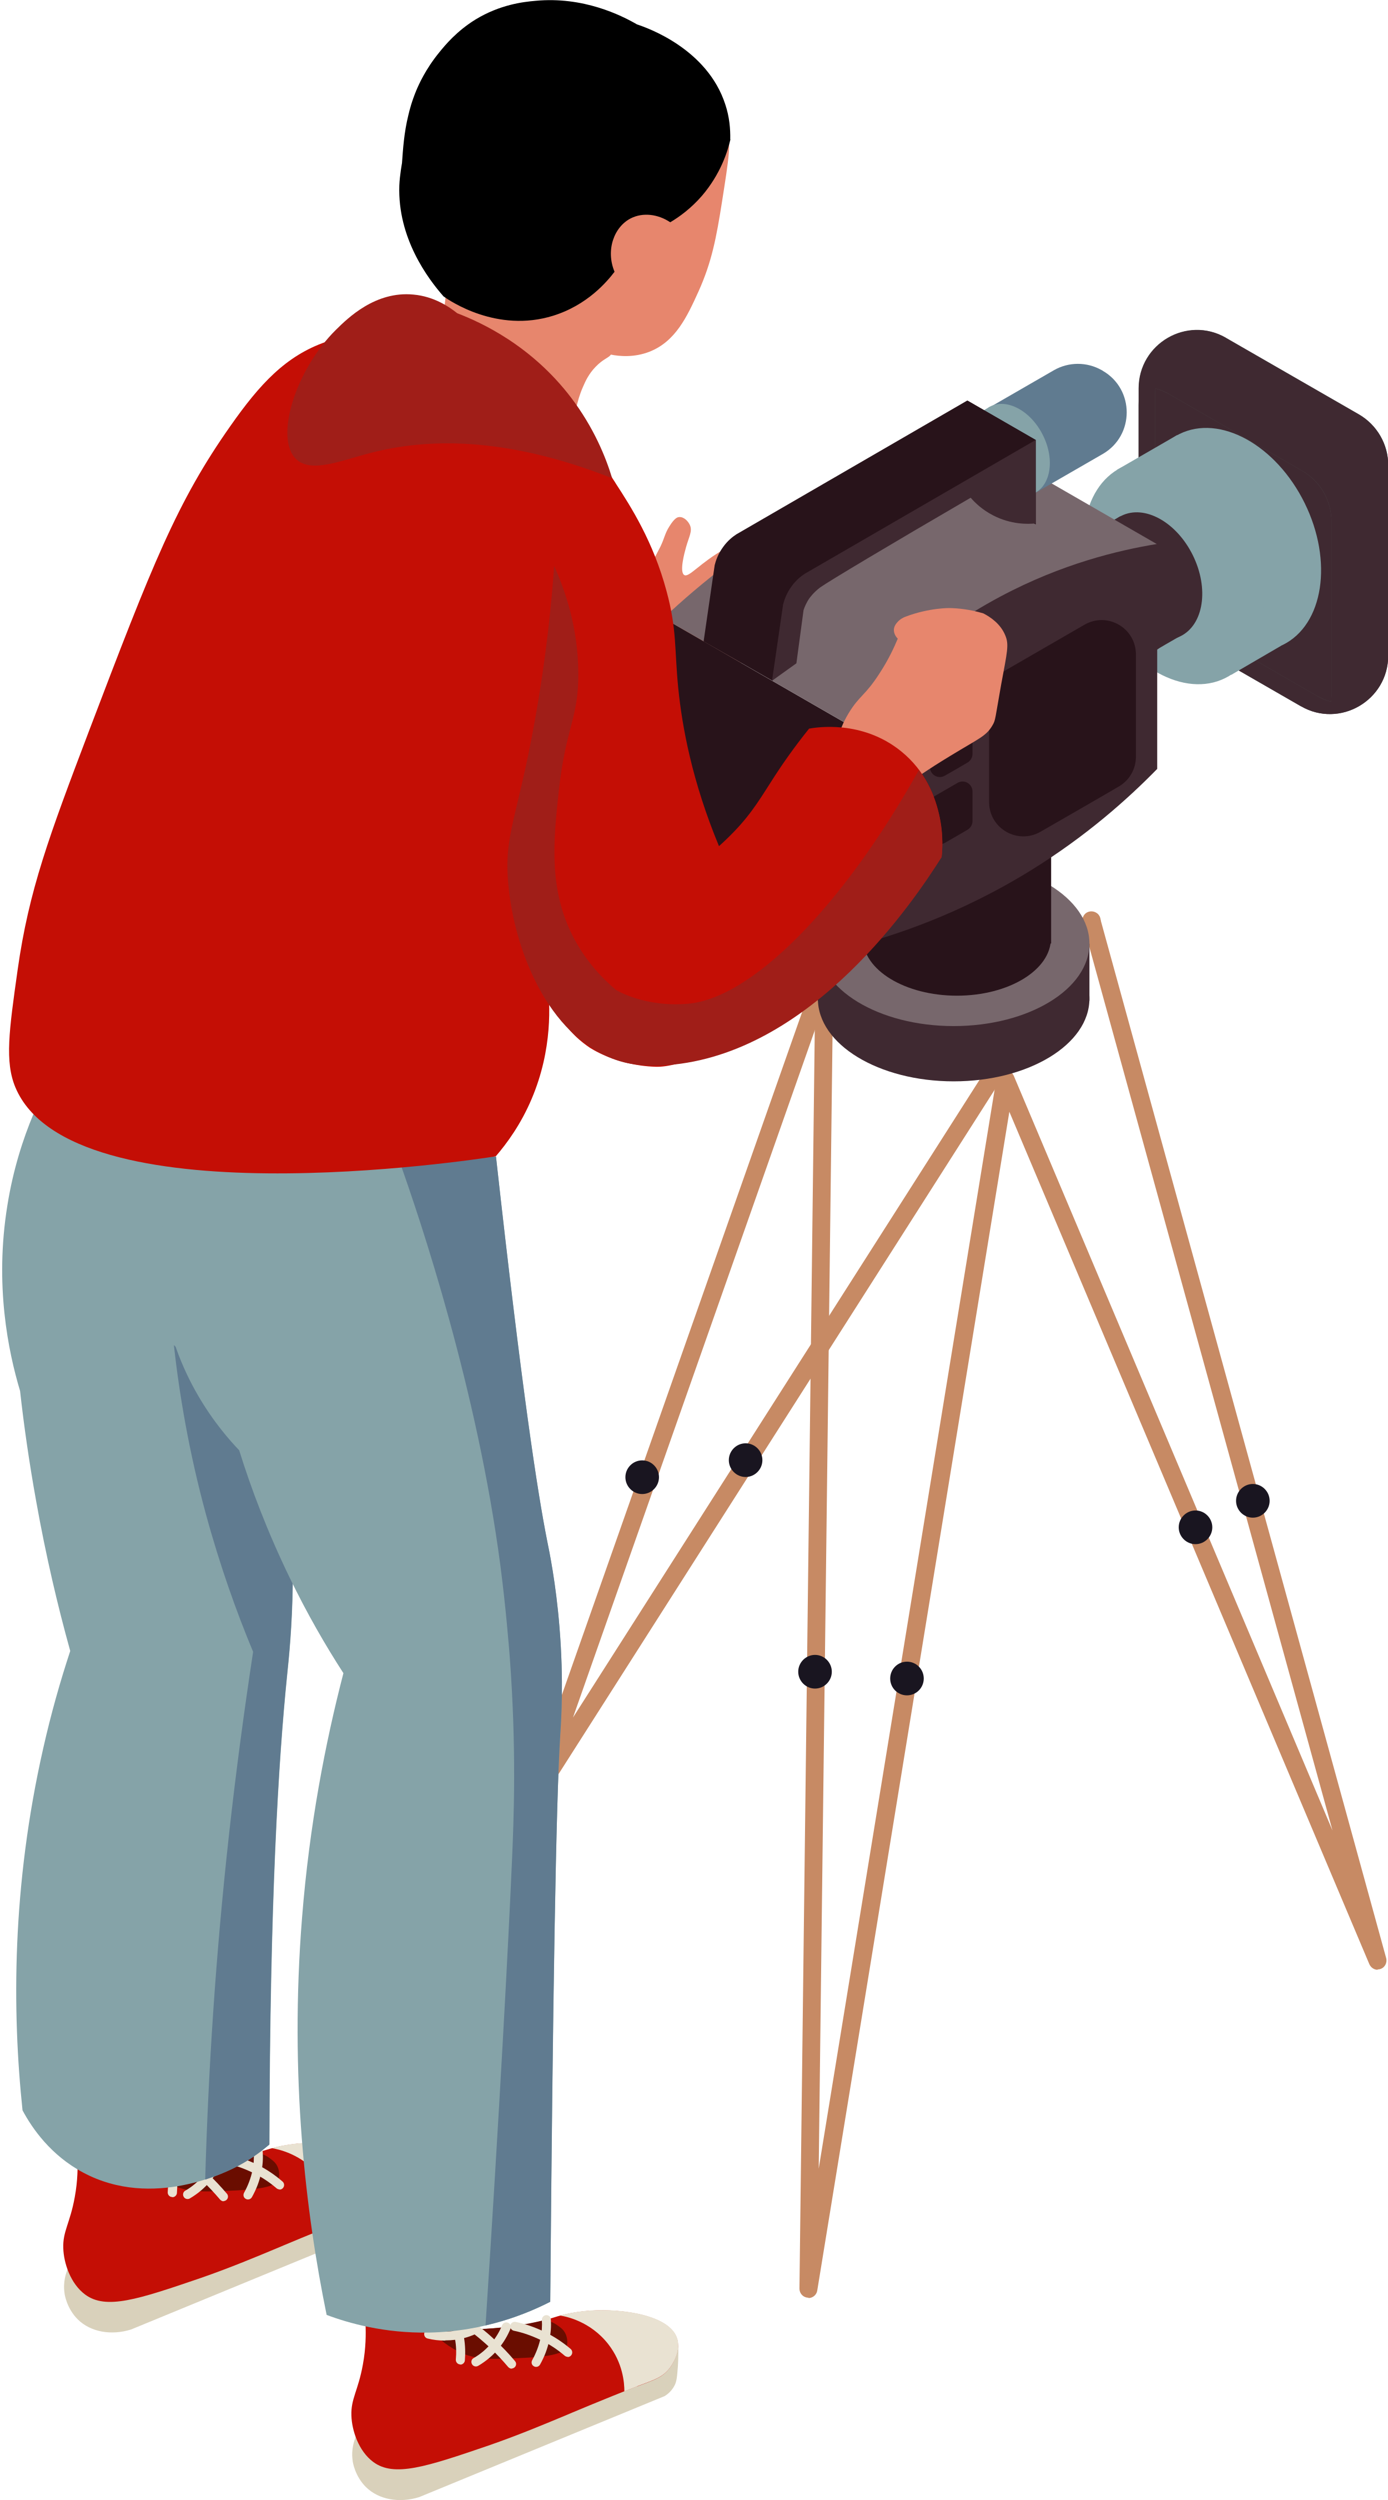
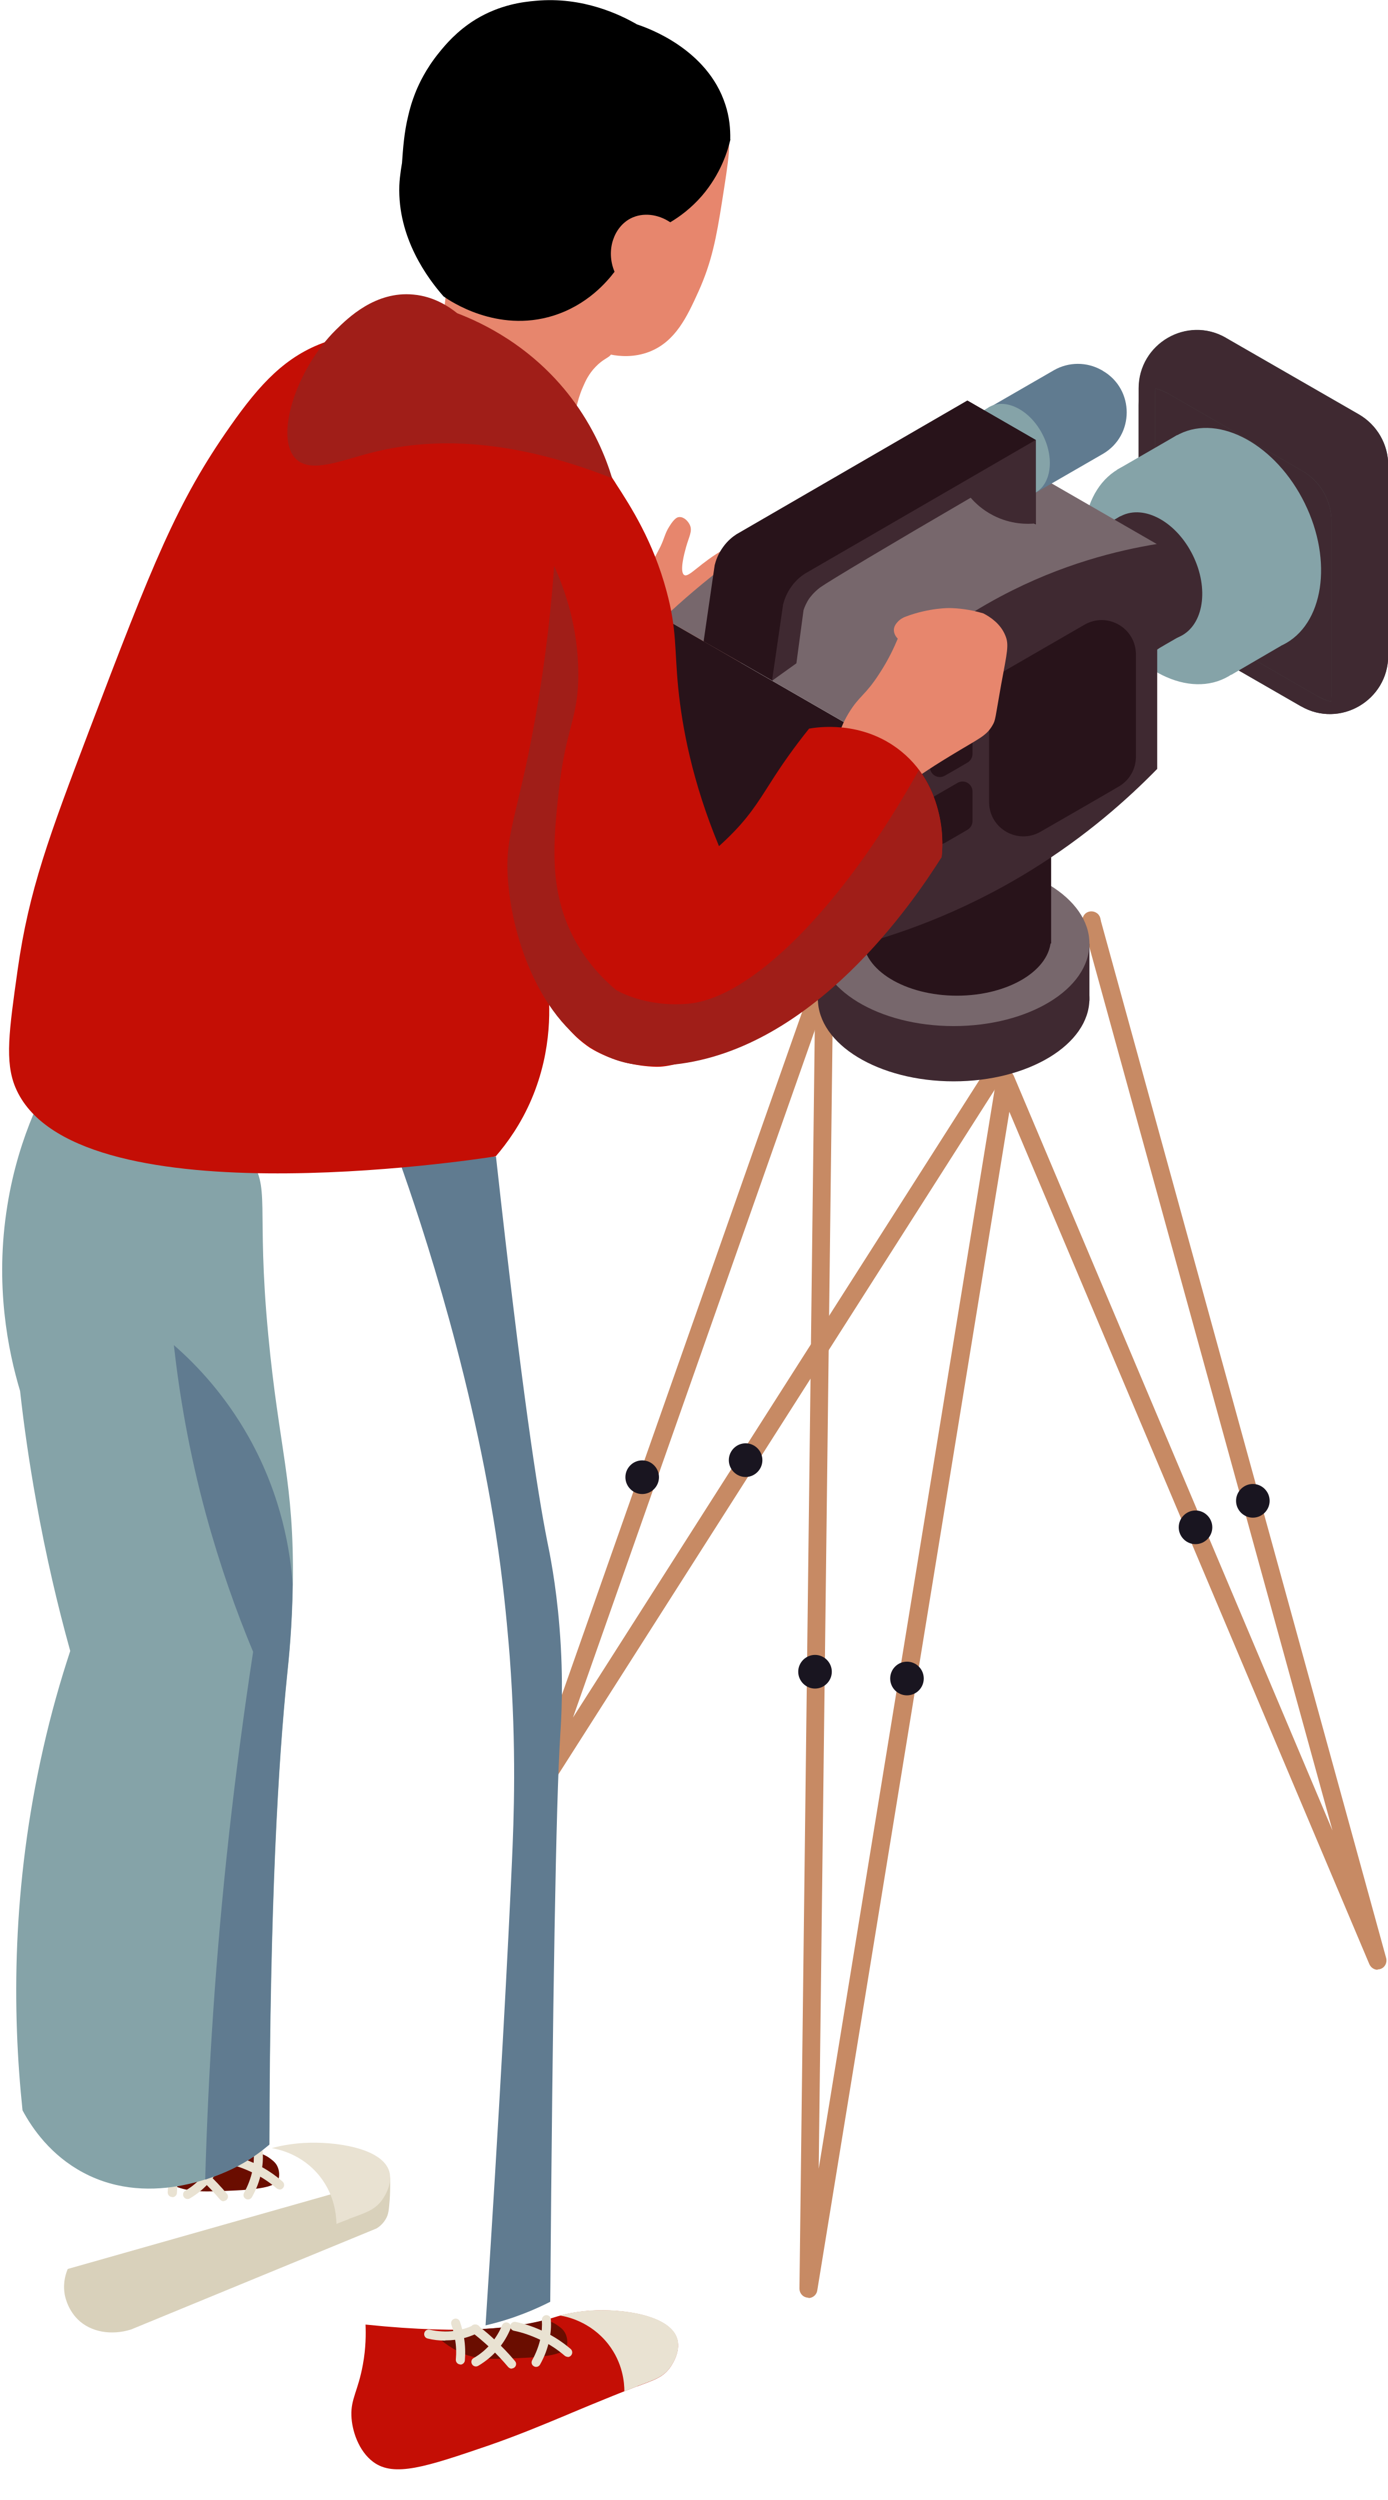
<svg xmlns="http://www.w3.org/2000/svg" width="105" height="189" viewBox="0 0 105 189" fill="none">
  <g clip-path="url(#clip0_836_75249)">
    <path d="M58.046 40.704C57.302 40.114 55.645 41.046 54.855 41.481C52.918 42.568 52.113 43.701 51.756 43.468C51.385 43.22 51.787 41.76 51.896 41.372C52.128 40.549 52.392 40.16 52.19 39.695C52.051 39.384 51.725 39.073 51.4 39.089C51.245 39.089 51.028 39.167 50.641 39.788C50.285 40.347 50.269 40.688 49.959 41.325C48.999 43.251 48.008 44.649 47.636 45.192C46.877 46.326 45.978 48.112 45.482 50.892C45.668 51.544 46.226 53.097 47.651 53.811C49.619 54.79 51.865 53.501 53.306 52.678C55.784 51.264 55.66 49.991 58.046 47.817C58.309 47.568 58.991 46.978 59.006 46.155C59.006 45.829 58.913 45.549 58.836 45.394C58.929 45.316 59.239 45.021 59.316 44.509C59.394 44.012 59.208 43.639 59.146 43.531C59.595 43.065 59.657 42.397 59.347 41.962C59.037 41.543 58.48 41.527 58.418 41.527C58.387 41.232 58.309 40.906 58.061 40.704H58.046Z" fill="#E7866D" />
    <path d="M61.159 173.703C61.159 173.703 61.113 173.703 61.097 173.703C60.741 173.672 60.477 173.377 60.477 173.02L61.686 73.736C61.686 73.364 61.996 73.069 62.367 73.069C62.739 73.069 63.049 73.379 63.034 73.767L61.934 163.95L75.38 81.532C75.442 81.16 75.783 80.911 76.17 80.973C76.542 81.035 76.79 81.393 76.728 81.765L61.825 173.159C61.779 173.486 61.484 173.734 61.159 173.734V173.703Z" fill="#C78A64" />
    <path d="M104.226 148.917C103.962 148.917 103.715 148.762 103.591 148.498L75.443 81.889C75.303 81.548 75.443 81.144 75.799 80.989C76.14 80.849 76.543 80.989 76.698 81.346L100.802 138.388L81.903 69.761C81.81 69.403 82.011 69.015 82.383 68.922C82.739 68.829 83.127 69.031 83.22 69.403L104.861 148.032C104.954 148.373 104.768 148.746 104.427 148.855C104.35 148.886 104.272 148.886 104.21 148.886L104.226 148.917Z" fill="#C78A64" />
    <path d="M40.727 135.887C40.618 135.887 40.525 135.872 40.432 135.825C40.123 135.67 39.968 135.313 40.092 134.987L61.733 73.519C61.857 73.162 62.244 72.975 62.6 73.1C62.957 73.224 63.143 73.612 63.019 73.969L43.345 129.846L82.011 69.233C82.212 68.922 82.631 68.829 82.956 69.031C83.266 69.233 83.359 69.652 83.157 69.978L41.315 135.592C41.191 135.794 40.975 135.903 40.742 135.903L40.727 135.887Z" fill="#C78A64" />
    <path d="M61.872 75.507C61.872 78.954 66.473 81.75 72.143 81.75C77.813 81.75 82.413 78.954 82.413 75.507C82.413 72.059 77.813 69.264 72.143 69.264C66.473 69.264 61.872 72.059 61.872 75.507Z" fill="#3F2931" />
-     <path d="M61.873 75.662H82.414V71.345H61.873V75.662Z" fill="#3F2931" />
+     <path d="M61.873 75.662H82.414V71.345H61.873V75.662" fill="#3F2931" />
    <path d="M61.872 71.329C61.872 74.777 66.473 77.572 72.143 77.572C77.813 77.572 82.413 74.777 82.413 71.329C82.413 67.882 77.813 65.086 72.143 65.086C66.473 65.086 61.872 67.882 61.872 71.329Z" fill="#77676C" />
    <path d="M65.28 70.941C65.28 73.333 68.472 75.274 72.391 75.274C76.31 75.274 79.501 73.333 79.501 70.941C79.501 68.549 76.31 66.608 72.391 66.608C68.472 66.608 65.28 68.549 65.28 70.941Z" fill="#28131A" />
    <path d="M65.28 71.329H79.517V60.769H65.28V71.329Z" fill="#28131A" />
    <path d="M65.28 60.753C65.28 63.145 68.472 65.086 72.391 65.086C76.31 65.086 79.501 63.145 79.501 60.753C79.501 58.362 76.31 56.42 72.391 56.42C68.472 56.42 65.28 58.362 65.28 60.753Z" fill="#CCCCCC" />
    <path d="M62.925 126.383C62.925 127.082 62.352 127.657 61.655 127.657C60.958 127.657 60.385 127.082 60.385 126.383C60.385 125.684 60.958 125.11 61.655 125.11C62.352 125.11 62.925 125.684 62.925 126.383Z" fill="#191520" />
    <path d="M68.611 128.169C69.313 128.169 69.881 127.599 69.881 126.896C69.881 126.192 69.313 125.622 68.611 125.622C67.909 125.622 67.341 126.192 67.341 126.896C67.341 127.599 67.909 128.169 68.611 128.169Z" fill="#191520" />
    <path d="M91.709 115.466C91.709 116.164 91.135 116.739 90.438 116.739C89.741 116.739 89.168 116.164 89.168 115.466C89.168 114.767 89.741 114.192 90.438 114.192C91.135 114.192 91.709 114.767 91.709 115.466Z" fill="#191520" />
    <path d="M96.046 113.462C96.046 114.161 95.473 114.736 94.776 114.736C94.079 114.736 93.506 114.161 93.506 113.462C93.506 112.763 94.079 112.189 94.776 112.189C95.473 112.189 96.046 112.763 96.046 113.462Z" fill="#191520" />
    <path d="M49.851 111.676C49.851 112.375 49.278 112.95 48.581 112.95C47.884 112.95 47.31 112.375 47.31 111.676C47.31 110.977 47.884 110.403 48.581 110.403C49.278 110.403 49.851 110.977 49.851 111.676Z" fill="#191520" />
    <path d="M57.674 110.387C57.674 111.086 57.101 111.661 56.404 111.661C55.707 111.661 55.134 111.086 55.134 110.387C55.134 109.688 55.707 109.114 56.404 109.114C57.101 109.114 57.674 109.688 57.674 110.387Z" fill="#191520" />
    <path d="M98.401 53.392C95.039 51.466 91.693 49.525 88.347 47.599C86.984 46.807 86.132 45.347 86.132 43.763V30.625C86.132 27.224 89.803 25.096 92.731 26.789L102.8 32.582C104.164 33.374 105.016 34.834 105.016 36.418V49.556C105.016 52.957 101.344 55.085 98.416 53.392H98.401Z" fill="#4D4D4D" />
    <path d="M98.401 52.134C95.039 50.209 91.693 48.267 88.347 46.342C86.984 45.55 86.132 44.09 86.132 42.506V29.367C86.132 25.966 89.803 23.839 92.731 25.531L102.8 31.324C104.164 32.116 105.016 33.576 105.016 35.16V48.298C105.016 51.699 101.344 53.827 98.416 52.134H98.401Z" fill="#4D4D4D" />
    <path d="M87.371 42.987V29.849C87.371 29.678 87.371 29.523 87.402 29.367C87.758 29.46 88.115 29.616 88.456 29.802L98.509 35.595C99.873 36.387 100.725 37.847 100.725 39.431V52.569C100.725 52.74 100.725 52.895 100.694 53.05C100.337 52.957 99.981 52.802 99.64 52.616C96.294 50.69 92.933 48.749 89.586 46.823C88.223 46.031 87.371 44.571 87.371 42.987Z" fill="#3F2931" />
    <path d="M92.731 25.547L102.801 31.339C104.164 32.131 105.016 33.591 105.016 35.175V49.556C105.016 52.957 101.344 55.085 98.417 53.392C95.055 51.466 91.709 49.525 88.363 47.599C86.999 46.807 86.147 45.347 86.147 43.763V29.383C86.147 25.982 89.819 23.854 92.747 25.547H92.731ZM87.371 42.987C87.371 44.571 88.208 46.031 89.587 46.823C92.933 48.748 96.294 50.69 99.64 52.615C99.981 52.817 100.337 52.957 100.694 53.05C100.709 52.895 100.725 52.74 100.725 52.569V39.431C100.725 37.846 99.888 36.387 98.51 35.595L88.456 29.802C88.115 29.6 87.759 29.46 87.402 29.367C87.387 29.522 87.371 29.678 87.371 29.849V42.987Z" fill="#3F2931" />
    <path d="M87.573 43.531C89.741 47.926 93.986 50.271 97.053 48.749C100.121 47.227 100.864 42.428 98.695 38.033C96.527 33.638 92.282 31.293 89.215 32.815C86.147 34.337 85.404 39.136 87.573 43.531Z" fill="#85A3A8" />
    <path d="M96.929 48.811C95.659 49.556 94.388 50.286 93.118 51.032C93.567 50.007 94.032 48.966 94.481 47.941C95.302 48.236 96.108 48.531 96.929 48.826V48.811Z" fill="#85A3A8" />
    <path d="M89.075 32.877C87.541 33.762 86.007 34.647 84.474 35.533C85.744 35.641 87.014 35.766 88.3 35.874C88.563 34.88 88.827 33.871 89.075 32.877Z" fill="#85A3A8" />
    <path d="M83.204 46.047C85.372 50.441 89.617 52.787 92.684 51.265C95.751 49.743 96.495 44.944 94.326 40.549C92.157 36.154 87.913 33.809 84.846 35.331C81.778 36.853 81.035 41.652 83.204 46.047Z" fill="#85A3A8" />
    <path d="M85.435 44.587C86.612 46.978 88.905 48.236 90.578 47.413C92.235 46.59 92.638 43.981 91.461 41.605C90.283 39.213 87.991 37.955 86.318 38.778C84.66 39.602 84.257 42.211 85.435 44.587Z" fill="#85A3A8" />
    <path d="M88.595 39.291C88.796 39.182 89.013 39.12 89.246 39.074C90.113 39.602 90.919 40.471 91.476 41.605C92.654 43.996 92.251 46.59 90.593 47.413C90.392 47.522 90.175 47.584 89.943 47.63C89.075 47.102 88.27 46.233 87.712 45.099C86.535 42.708 86.937 40.114 88.595 39.291Z" fill="#85A3A8" />
    <path d="M83.9 45.115C85.14 47.631 87.556 48.966 89.307 48.096C91.057 47.227 91.476 44.493 90.236 41.978C88.997 39.462 86.58 38.126 84.83 38.996C83.079 39.866 82.661 42.599 83.9 45.115Z" fill="#3F2931" />
    <path d="M89.23 48.112C88.502 48.531 87.774 48.95 87.061 49.37C87.325 48.78 87.573 48.19 87.836 47.599C88.301 47.77 88.766 47.941 89.23 48.096V48.112Z" fill="#3F2931" />
    <path d="M84.753 39.027C83.885 39.539 83.002 40.036 82.119 40.549C82.847 40.611 83.575 40.673 84.303 40.751C84.458 40.176 84.598 39.602 84.753 39.042V39.027Z" fill="#3F2931" />
    <path d="M81.406 46.543C82.646 49.059 85.062 50.395 86.813 49.525C88.563 48.656 88.981 45.922 87.742 43.406C86.503 40.891 84.086 39.555 82.336 40.425C80.585 41.294 80.167 44.028 81.406 46.543Z" fill="#3F2931" />
    <path d="M81.778 46.342C83.018 48.857 85.434 50.178 87.185 49.323C88.935 48.454 89.354 45.72 88.114 43.205C86.875 40.689 84.458 39.369 82.708 40.223C80.957 41.092 80.539 43.826 81.778 46.342Z" fill="#3F2931" />
    <path d="M87.123 49.354C86.395 49.774 85.667 50.193 84.954 50.612C85.218 50.022 85.481 49.432 85.729 48.842C86.193 49.013 86.658 49.184 87.123 49.339V49.354Z" fill="#3F2931" />
    <path d="M82.631 40.269C81.748 40.782 80.88 41.279 79.997 41.791C80.725 41.853 81.453 41.916 82.181 41.993C82.336 41.419 82.476 40.859 82.631 40.285V40.269Z" fill="#3F2931" />
    <path d="M79.284 47.786C80.523 50.302 82.94 51.637 84.691 50.768C86.441 49.898 86.859 47.165 85.62 44.649C84.381 42.133 81.964 40.797 80.214 41.667C78.463 42.537 78.045 45.27 79.284 47.786Z" fill="#3F2931" />
    <path d="M63.994 57.896V61.934V64.465V68.503V71.718L50.191 63.782V60.567V56.529V53.982V49.944V46.73L63.994 54.681V57.896Z" fill="#28131A" />
    <path d="M87.541 41.123C79.687 45.643 71.848 50.162 63.994 54.681C59.393 52.025 54.792 49.385 50.191 46.73C52.98 44.105 56.868 40.953 61.965 38.126C66.333 35.703 70.407 34.166 73.723 33.188C78.324 35.843 82.924 38.483 87.525 41.139L87.541 41.123Z" fill="#77676C" />
    <path d="M83.421 34.321C81.67 35.331 79.92 36.34 78.169 37.35C77.054 37.986 75.675 37.986 74.56 37.35L74.482 37.303C72.066 35.905 72.066 32.411 74.482 31.014C76.233 30.004 77.983 28.995 79.734 27.985C80.849 27.348 82.228 27.348 83.343 27.985C83.374 27.985 83.39 28.016 83.421 28.032C85.838 29.429 85.838 32.924 83.421 34.321Z" fill="#607B90" />
    <path d="M77.07 33.902C76.124 32.101 74.343 31.169 73.088 31.837C73.057 31.837 73.026 31.868 73.011 31.883C73.584 31.526 74.173 31.169 74.746 30.827C74.746 30.827 74.777 30.812 74.777 30.796C74.777 30.796 74.808 30.796 74.808 30.78C74.808 30.78 74.839 30.765 74.87 30.75C76.124 30.082 77.921 31.014 78.851 32.815C79.796 34.616 79.533 36.62 78.278 37.272C78.262 37.272 78.247 37.288 78.231 37.303C77.705 37.629 77.193 37.94 76.667 38.266C77.767 37.52 77.953 35.626 77.054 33.902H77.07Z" fill="#85A3A8" />
    <path d="M87.541 41.123V58.129C85.279 60.443 82.15 63.223 78.029 65.77C72.685 69.078 67.65 70.77 64.01 71.687V54.681C66.117 52.103 69.897 48.174 75.706 45.084C80.322 42.63 84.582 41.605 87.541 41.123Z" fill="#3F2931" />
    <path d="M78.712 62.881C80.679 61.747 82.662 60.614 84.629 59.464C85.435 58.998 85.93 58.144 85.93 57.213V49.479C85.93 47.475 83.777 46.233 82.042 47.227L76.124 50.643C75.319 51.109 74.823 51.963 74.823 52.895V60.629C74.823 62.633 76.977 63.875 78.712 62.881Z" fill="#28131A" />
    <path d="M71.477 58.641C72.05 58.315 72.623 57.989 73.196 57.647C73.428 57.508 73.568 57.259 73.568 56.995V54.759C73.568 54.184 72.948 53.811 72.437 54.106L70.718 55.1C70.485 55.24 70.346 55.489 70.346 55.753V57.989C70.346 58.563 70.965 58.936 71.477 58.641Z" fill="#28131A" />
    <path d="M71.477 63.72C72.05 63.393 72.623 63.067 73.196 62.726C73.428 62.586 73.568 62.337 73.568 62.073V59.837C73.568 59.262 72.948 58.89 72.437 59.185L70.718 60.179C70.485 60.319 70.346 60.567 70.346 60.831V63.067C70.346 63.642 70.965 64.015 71.477 63.72Z" fill="#28131A" />
    <path d="M78.355 34.477V35.983V36.93V38.452V39.648L73.181 36.682V35.471V33.964V33.001V31.495V30.283L78.355 33.265V34.477Z" fill="#28131A" />
    <path d="M73.166 30.284C67.341 33.654 61.532 37.023 55.707 40.394C55.444 40.564 55.041 40.875 54.7 41.356C54.313 41.884 54.142 42.412 54.065 42.723C53.786 44.649 53.507 46.559 53.228 48.485C53.848 48.05 54.452 47.599 55.072 47.165C55.258 45.829 55.428 44.478 55.614 43.142C55.692 42.909 55.816 42.599 56.048 42.257C56.048 42.257 56.373 41.791 56.885 41.419C57.566 40.937 62.059 38.25 68.255 34.647C68.596 35.036 69.138 35.564 69.959 35.983C71.307 36.682 72.593 36.651 73.166 36.589C73.166 34.477 73.166 32.364 73.166 30.252V30.284Z" fill="#28131A" />
    <path d="M73.18 30.283C74.9 31.277 76.635 32.271 78.355 33.265C72.344 36.93 66.333 40.595 60.338 44.245C59.703 46.652 59.068 49.059 58.448 51.466C56.713 50.472 54.978 49.478 53.243 48.5C53.832 46.388 54.405 44.291 54.994 42.179C61.066 38.219 67.123 34.244 73.196 30.283H73.18Z" fill="#28131A" />
    <path d="M78.34 33.265C72.515 36.635 66.706 40.005 60.881 43.375C60.618 43.546 60.215 43.857 59.874 44.338C59.487 44.866 59.316 45.394 59.239 45.705C58.96 47.63 58.681 49.541 58.402 51.466C59.022 51.032 59.626 50.581 60.246 50.146C60.432 48.811 60.602 47.46 60.788 46.124C60.865 45.891 60.989 45.581 61.222 45.239C61.222 45.239 61.547 44.773 62.058 44.4C62.74 43.919 67.232 41.232 73.429 37.629C73.77 38.017 74.312 38.545 75.133 38.965C76.481 39.663 77.766 39.633 78.34 39.57C78.34 37.458 78.34 35.346 78.34 33.234V33.265Z" fill="#3F2931" />
    <path d="M5.127 171.529C5.003 171.824 4.756 172.492 4.879 173.346C4.879 173.439 5.05 174.526 5.886 175.349C6.862 176.312 8.427 176.576 9.914 176.11C16.111 173.563 22.292 171.016 28.488 168.469C28.69 168.345 28.968 168.128 29.185 167.755C29.402 167.398 29.418 167.025 29.48 166.295C29.542 165.457 29.511 164.618 29.511 164.618C29.511 164.618 21.068 167.01 5.143 171.529H5.127Z" fill="#D9D1BB" />
-     <path d="M5.856 163.065C5.887 163.779 5.887 164.851 5.654 166.109C5.298 168.081 4.74 168.687 4.787 169.96C4.818 171.078 5.329 172.647 6.444 173.47C8.025 174.635 10.426 173.843 15.151 172.228C17.443 171.436 19.504 170.566 20.96 169.96C20.96 169.96 24.105 168.625 26.382 167.755C26.382 167.755 26.413 167.755 26.444 167.739C27.575 167.32 28.303 167.118 28.86 166.373C28.953 166.249 29.728 165.193 29.434 164.183C28.907 162.382 25.266 161.885 22.958 162.024C21.394 162.118 20.263 162.49 20.077 162.552C17.769 163.313 13.663 163.888 5.856 163.08V163.065Z" fill="#C40E05" />
    <path d="M26.397 167.739C26.397 167.739 26.428 167.739 26.459 167.724C27.59 167.304 28.318 167.103 28.875 166.357C28.968 166.233 29.743 165.177 29.449 164.167C28.922 162.366 25.282 161.869 22.973 162.009C21.92 162.071 21.068 162.257 20.557 162.397C20.99 162.475 22.849 162.816 24.213 164.556C25.328 165.984 25.436 167.491 25.452 168.128C25.746 168.003 26.056 167.895 26.412 167.755L26.397 167.739Z" fill="#E9E2D2" />
    <path d="M19.395 162.739C19.674 162.785 20.046 162.894 20.402 163.158C20.603 163.313 20.867 163.484 21.006 163.826C21.145 164.152 21.145 164.525 21.068 164.758C20.928 165.13 20.402 165.472 17.877 165.596C15.553 165.705 14.391 165.767 13.183 165.255C12.114 164.789 11.386 164.136 10.952 163.686C11.773 163.608 12.594 163.531 13.415 163.453C14.252 163.453 15.166 163.422 16.157 163.313C17.35 163.189 18.434 162.987 19.379 162.754L19.395 162.739Z" fill="#6A0D00" />
    <path d="M18.76 166.28C18.76 166.28 18.652 166.28 18.59 166.233C18.419 166.14 18.373 165.938 18.466 165.767C18.76 165.239 18.977 164.664 19.101 164.074C19.194 163.639 19.225 163.174 19.194 162.723C19.194 162.537 19.334 162.381 19.519 162.366C19.736 162.366 19.86 162.506 19.876 162.692C19.907 163.205 19.876 163.702 19.767 164.199C19.643 164.866 19.395 165.503 19.055 166.109C18.993 166.217 18.884 166.28 18.76 166.28Z" fill="#E9E2D2" />
    <path d="M21.145 165.519C21.068 165.519 20.99 165.488 20.928 165.441C20.371 164.96 19.751 164.556 19.1 164.245C18.45 163.935 17.768 163.686 17.071 163.546C16.885 163.5 16.761 163.329 16.808 163.143C16.839 162.956 17.024 162.847 17.21 162.879C17.97 163.034 18.713 163.282 19.41 163.624C20.123 163.966 20.789 164.416 21.378 164.929C21.517 165.053 21.532 165.27 21.409 165.41C21.347 165.488 21.254 165.534 21.145 165.534V165.519Z" fill="#E9E2D2" />
    <path d="M14.19 166.249C14.066 166.249 13.958 166.187 13.896 166.078C13.803 165.923 13.849 165.705 14.02 165.612C14.562 165.301 15.027 164.898 15.414 164.416C15.724 164.028 15.987 163.593 16.173 163.127C16.25 162.956 16.436 162.863 16.622 162.941C16.793 163.018 16.886 163.205 16.808 163.391C16.591 163.919 16.312 164.416 15.941 164.851C15.507 165.395 14.965 165.845 14.36 166.202C14.314 166.233 14.252 166.249 14.19 166.249Z" fill="#E9E2D2" />
    <path d="M16.917 166.419C16.824 166.419 16.731 166.373 16.653 166.295C16.22 165.783 15.755 165.286 15.244 164.804C14.825 164.416 14.392 164.043 13.927 163.686C13.772 163.577 13.756 163.36 13.865 163.205C13.973 163.049 14.19 163.034 14.345 163.143C14.825 163.515 15.274 163.904 15.708 164.307C16.235 164.804 16.715 165.317 17.165 165.845C17.288 165.985 17.273 166.202 17.118 166.326C17.056 166.373 16.979 166.404 16.901 166.404L16.917 166.419Z" fill="#E9E2D2" />
    <path d="M11.882 164.292C11.433 164.292 10.983 164.245 10.55 164.137C10.364 164.09 10.255 163.904 10.302 163.717C10.348 163.531 10.534 163.422 10.72 163.469C11.324 163.608 11.944 163.655 12.563 163.562C13.075 163.484 13.586 163.344 14.051 163.112C14.221 163.034 14.422 163.112 14.5 163.267C14.577 163.438 14.5 163.64 14.345 163.717C13.803 163.981 13.23 164.152 12.656 164.23C12.409 164.261 12.145 164.276 11.897 164.276L11.882 164.292Z" fill="#E9E2D2" />
    <path d="M13.028 166.093C13.028 166.093 13.012 166.093 12.997 166.093C12.811 166.078 12.672 165.907 12.687 165.721C12.734 165.208 12.718 164.68 12.641 164.183C12.579 163.81 12.486 163.438 12.362 163.08C12.3 162.91 12.393 162.708 12.579 162.646C12.749 162.584 12.951 162.677 13.012 162.863C13.152 163.267 13.245 163.671 13.322 164.09C13.415 164.649 13.431 165.224 13.384 165.798C13.369 165.969 13.214 166.109 13.043 166.109L13.028 166.093Z" fill="#E9E2D2" />
    <path d="M2.525 84.235C1.75 86.083 0.991 88.412 0.558 91.13C-0.418 97.14 0.62 102.156 1.518 105.154C1.812 107.809 2.215 110.605 2.742 113.524C3.47 117.593 4.353 121.367 5.313 124.814C4.554 127.113 3.857 129.567 3.269 132.176C0.898 142.612 0.914 152.023 1.704 159.54C2.432 160.906 3.842 162.941 6.289 164.245C11.572 167.072 17.273 164.136 18.047 163.717C19.101 163.158 19.891 162.537 20.387 162.118C20.418 143.544 21.084 132.983 21.719 126.709C21.858 125.358 22.106 123.013 22.152 119.752C22.261 112.018 21.115 109.611 20.294 100.929C19.349 90.99 20.557 89.732 18.791 87.449C17.071 85.244 13.09 82.744 2.541 84.235H2.525Z" fill="#85A3A8" />
    <path d="M15.538 164.773C16.839 164.354 17.753 163.888 18.032 163.733C19.085 163.174 19.876 162.552 20.371 162.133C20.402 143.559 21.068 132.999 21.703 126.725C21.843 125.374 22.091 123.029 22.137 119.767C21.967 117.36 21.347 113.183 18.853 108.71C16.994 105.387 14.779 103.104 13.152 101.69C13.571 105.449 14.299 109.782 15.585 114.503C16.653 118.401 17.893 121.879 19.148 124.877C18.466 129.349 17.846 133.962 17.32 138.729C16.313 147.83 15.755 156.527 15.523 164.773H15.538Z" fill="#607B90" />
-     <path d="M26.924 184.201C26.8 184.496 26.552 185.164 26.676 186.018C26.676 186.111 26.847 187.198 27.683 188.022C28.659 188.984 30.224 189.248 31.711 188.782C37.907 186.236 44.089 183.689 50.285 181.142C50.486 181.017 50.765 180.8 50.982 180.427C51.199 180.07 51.215 179.697 51.276 178.968C51.339 178.129 51.307 177.29 51.307 177.29C51.307 177.29 42.865 179.682 26.94 184.201H26.924Z" fill="#D9D1BB" />
    <path d="M27.652 175.722C27.683 176.436 27.683 177.508 27.45 178.766C27.094 180.738 26.536 181.344 26.583 182.617C26.614 183.735 27.125 185.304 28.24 186.127C29.82 187.292 32.222 186.5 36.947 184.885C39.239 184.093 41.3 183.223 42.756 182.617C42.756 182.617 45.901 181.282 48.178 180.412C48.178 180.412 48.209 180.412 48.24 180.396C49.37 179.962 50.099 179.775 50.656 179.03C50.749 178.905 51.524 177.849 51.23 176.84C50.703 175.023 47.062 174.542 44.754 174.681C43.19 174.775 42.059 175.147 41.873 175.209C39.549 175.97 35.459 176.545 27.652 175.737V175.722Z" fill="#C40E05" />
    <path d="M48.194 180.396C48.194 180.396 48.225 180.396 48.256 180.381C49.387 179.946 50.115 179.76 50.672 179.014C50.765 178.89 51.54 177.834 51.245 176.824C50.719 175.007 47.078 174.526 44.77 174.666C43.717 174.728 42.865 174.914 42.353 175.054C42.787 175.116 44.646 175.473 46.01 177.213C47.125 178.641 47.233 180.148 47.233 180.785C47.543 180.66 47.837 180.552 48.194 180.412V180.396Z" fill="#E9E2D2" />
    <path d="M41.192 175.396C41.471 175.442 41.842 175.551 42.199 175.815C42.4 175.955 42.663 176.141 42.803 176.483C42.942 176.809 42.942 177.182 42.865 177.415C42.725 177.787 42.199 178.129 39.674 178.253C37.35 178.362 36.188 178.424 34.98 177.912C33.911 177.446 33.183 176.793 32.749 176.328C33.57 176.25 34.391 176.172 35.228 176.095C36.064 176.095 36.978 176.064 37.97 175.955C39.162 175.831 40.247 175.629 41.192 175.396Z" fill="#6A0D00" />
    <path d="M40.556 178.937C40.556 178.937 40.448 178.937 40.386 178.89C40.215 178.797 40.169 178.595 40.262 178.424C40.556 177.896 40.773 177.321 40.897 176.731C40.99 176.296 41.021 175.846 40.99 175.38C40.99 175.194 41.129 175.038 41.315 175.023C41.532 175.023 41.656 175.163 41.672 175.349C41.703 175.862 41.672 176.359 41.563 176.855C41.439 177.523 41.191 178.16 40.851 178.766C40.789 178.874 40.68 178.937 40.556 178.937Z" fill="#E9E2D2" />
    <path d="M42.941 178.176C42.864 178.176 42.786 178.145 42.725 178.098C42.167 177.617 41.547 177.213 40.897 176.902C40.246 176.592 39.564 176.343 38.867 176.203C38.681 176.157 38.573 175.986 38.604 175.8C38.65 175.613 38.821 175.504 39.007 175.536C39.766 175.691 40.509 175.955 41.206 176.297C41.919 176.638 42.57 177.073 43.174 177.585C43.313 177.71 43.329 177.927 43.205 178.067C43.143 178.145 43.05 178.191 42.941 178.191V178.176Z" fill="#E9E2D2" />
    <path d="M36.002 178.905C35.878 178.905 35.769 178.843 35.707 178.735C35.614 178.564 35.661 178.362 35.831 178.269C36.373 177.958 36.838 177.554 37.225 177.073C37.535 176.685 37.798 176.25 37.984 175.784C38.062 175.613 38.248 175.52 38.434 175.598C38.604 175.675 38.697 175.862 38.62 176.048C38.403 176.576 38.108 177.073 37.752 177.508C37.318 178.051 36.776 178.502 36.172 178.859C36.11 178.89 36.063 178.905 36.002 178.905Z" fill="#E9E2D2" />
    <path d="M38.712 179.076C38.62 179.076 38.527 179.03 38.449 178.952C38 178.424 37.535 177.927 37.039 177.461C36.621 177.073 36.187 176.7 35.723 176.343C35.568 176.234 35.552 176.017 35.661 175.862C35.769 175.706 35.986 175.691 36.141 175.8C36.606 176.157 37.07 176.545 37.504 176.964C38.015 177.446 38.511 177.958 38.96 178.502C39.084 178.642 39.069 178.859 38.914 178.983C38.852 179.03 38.775 179.061 38.697 179.061L38.712 179.076Z" fill="#E9E2D2" />
    <path d="M33.678 176.949C33.228 176.949 32.779 176.902 32.346 176.793C32.16 176.747 32.051 176.561 32.098 176.374C32.144 176.188 32.33 176.079 32.516 176.126C33.12 176.265 33.74 176.297 34.359 176.219C34.871 176.141 35.382 176.001 35.846 175.768C36.017 175.691 36.218 175.768 36.296 175.924C36.373 176.095 36.296 176.297 36.141 176.374C35.599 176.638 35.041 176.809 34.452 176.887C34.205 176.918 33.941 176.933 33.693 176.933L33.678 176.949Z" fill="#E9E2D2" />
    <path d="M34.825 178.75C34.825 178.75 34.809 178.75 34.794 178.75C34.608 178.735 34.468 178.564 34.484 178.378C34.53 177.865 34.515 177.337 34.422 176.84C34.36 176.467 34.267 176.095 34.143 175.737C34.081 175.567 34.174 175.365 34.36 175.303C34.53 175.24 34.732 175.334 34.794 175.52C34.933 175.908 35.026 176.328 35.104 176.747C35.197 177.306 35.212 177.881 35.166 178.455C35.15 178.626 34.995 178.766 34.825 178.766V178.75Z" fill="#E9E2D2" />
-     <path d="M37.52 87.434C39.487 105.122 40.665 112.841 41.393 116.49C41.548 117.251 42.044 119.674 42.322 122.998C42.663 127.113 42.446 130.203 42.384 131.135C42.059 136.245 41.827 151.014 41.625 174.014C39.937 174.883 36.715 176.25 32.47 176.343C29.077 176.405 26.366 175.629 24.709 175.007C23.129 167.305 21.889 156.993 22.85 144.972C23.407 137.953 24.616 131.741 25.979 126.492C24.631 124.411 23.237 122.004 21.92 119.286C20.232 115.807 18.992 112.53 18.094 109.642C16.7 108.182 13.075 104.004 12.3 97.559C11.82 93.599 12.61 90.369 13.23 88.49C21.332 88.133 29.418 87.775 37.52 87.434Z" fill="#85A3A8" />
    <path d="M36.73 175.799C38.883 175.303 40.556 174.557 41.625 174.014C41.811 151.014 42.059 136.245 42.384 131.135C42.446 130.203 42.663 127.113 42.322 122.998C42.059 119.674 41.548 117.251 41.393 116.49C40.665 112.825 39.472 105.122 37.52 87.434C35.088 87.543 32.64 87.651 30.208 87.76C31.819 92.264 36.11 105.045 37.861 118.416C38.279 121.646 38.496 124.457 38.558 125.218C39.084 132.222 38.868 137.534 38.728 140.733C38.465 146.758 37.814 159.151 36.73 175.815V175.799Z" fill="#607B90" />
    <path d="M61.16 60.598C61.377 60.986 61.919 61.794 62.941 62.4C64.103 63.083 65.219 63.083 65.653 63.067C65.947 62.415 66.458 61.421 67.356 60.427C67.62 60.132 68.472 59.216 71.88 57.15C74.095 55.799 74.606 55.659 75.087 54.821C75.319 54.433 75.273 54.339 75.737 51.746C76.202 49.245 76.341 48.733 76.047 48.034C75.691 47.164 74.932 46.652 74.39 46.373C73.352 46.062 72.469 45.984 71.849 45.969C71.849 45.969 70.3 45.938 68.503 46.621C68.379 46.668 68.116 46.776 67.883 47.04C67.79 47.149 67.62 47.351 67.62 47.63C67.62 47.972 67.852 48.221 67.914 48.283C67.651 48.919 67.217 49.867 66.535 50.907C65.436 52.616 65.017 52.569 64.196 53.92C63.282 55.442 63.515 55.986 62.415 58.3C61.935 59.294 61.47 60.086 61.145 60.598H61.16Z" fill="#E7866D" />
    <path d="M54.916 10.188C55.381 10.483 55.118 12.067 54.622 15.235C54.188 17.984 53.847 19.801 52.84 22.037C51.973 23.947 51.105 25.811 49.138 26.587C47.992 27.038 46.876 26.945 46.195 26.805C46.303 25.997 46.288 25.003 45.699 24.273C44.986 23.404 44.026 23.668 43.67 23.202C42.167 21.291 52.856 8.852 54.916 10.172V10.188Z" fill="#E7866D" />
    <path d="M46.211 26.82C45.994 27.084 45.638 27.131 45.065 27.721C44.538 28.265 44.29 28.808 44.104 29.243C43.608 30.361 43.453 31.464 43.422 32.349C41.765 31.743 40.092 31.138 38.388 30.548C35.925 29.678 33.477 28.824 31.045 28.001C31.572 27.504 32.362 26.634 32.966 25.314C33.586 23.963 33.709 22.752 33.725 22.022C35.909 19.537 39.286 18.683 42.028 19.847C45.436 21.292 47.078 25.749 46.195 26.82H46.211Z" fill="#E7866D" />
    <path d="M46.567 36.527C47.729 38.312 49.417 40.937 50.424 44.695C51.214 47.615 51.013 49.013 51.307 52.01C51.601 54.93 52.345 59.045 54.39 63.968C54.653 63.735 55.056 63.362 55.521 62.881C56.961 61.39 57.643 60.148 58.635 58.626C59.192 57.772 60.044 56.529 61.206 55.085C61.733 54.992 65.203 54.402 68.162 56.793C71.849 59.775 71.26 64.558 71.229 64.807C61.934 74.963 53.337 80.772 49.588 80.647C46.551 80.554 44.568 79.172 44.568 79.172C44.119 78.861 42.957 78.038 42.152 76.485C41.672 75.569 41.486 74.73 41.408 74.156C41.625 75.895 41.811 79.327 40.215 83.085C39.41 84.98 38.372 86.409 37.504 87.418C35.645 87.713 5.391 92.295 1.162 82.2C0.356 80.259 0.682 77.945 1.332 73.333C2.184 67.291 3.718 63.207 6.723 55.287C11.541 42.63 13.384 37.94 17.459 32.163C19.643 29.057 21.61 26.898 24.662 25.842C29.124 24.273 33.167 25.873 35.49 26.774C38.387 27.907 40.308 29.476 41.253 30.253C43.871 32.427 45.328 34.601 46.551 36.495L46.567 36.527Z" fill="#C40E05" />
    <path d="M55.258 10.529C55.041 11.477 54.498 13.169 53.104 14.8C52.268 15.763 51.385 16.4 50.703 16.804C49.774 16.182 48.627 16.043 47.713 16.509C46.443 17.161 45.808 18.916 46.489 20.546C45.932 21.276 44.445 23.062 41.842 23.87C37.597 25.19 34.019 22.736 33.554 22.41C32.392 21.09 30.069 18.015 30.208 14.024C30.239 13.247 30.41 12.346 30.41 12.331C30.487 11.259 30.564 10.033 30.89 8.712C30.983 8.309 31.153 7.656 31.494 6.833C31.664 6.43 32.175 5.249 33.229 3.96C33.694 3.386 34.561 2.345 35.971 1.475C37.83 0.342 39.596 0.14 40.51 0.062C44.119 -0.279 46.985 1.149 48.194 1.848C48.953 2.097 53.507 3.681 54.87 7.905C55.18 8.837 55.258 9.737 55.242 10.545L55.258 10.529Z" fill="black" />
    <path d="M46.303 36.138C45.823 34.554 44.924 32.333 43.205 30.066C40.2 26.121 36.42 24.382 34.592 23.683C33.987 23.202 32.841 22.41 31.277 22.27C28.395 21.99 26.304 24.056 25.421 24.926C22.4 27.892 20.727 33.094 22.4 34.709C23.546 35.797 25.777 34.818 28.085 34.228C32.129 33.188 38.046 32.892 46.303 36.154V36.138Z" fill="#A01E18" />
    <path d="M69.525 58.191C63.654 68.705 56.807 75.46 52.066 75.88C48.751 76.175 46.598 74.839 46.598 74.839C45.638 74.031 44.305 72.696 43.298 70.708C41.517 67.152 41.858 63.58 42.276 59.759C42.803 54.93 43.779 54.324 43.748 50.876C43.732 47.398 42.725 44.571 41.92 42.785C41.734 45.441 41.347 49.556 40.448 54.541C39.116 61.934 38.109 63.114 38.45 66.826C38.883 71.718 41.393 78.271 46.521 80.104C47.326 80.399 48.767 80.725 51.013 80.476C61.578 79.327 69.122 68.146 71.229 64.807C71.322 63.984 71.369 62.601 70.888 61.017C70.517 59.744 69.944 58.797 69.494 58.191H69.525Z" fill="#A01E18" />
  </g>
  <defs>
    <clipPath id="clip0_836_75249">
      <rect width="105" height="189" fill="white" />
    </clipPath>
  </defs>
</svg>